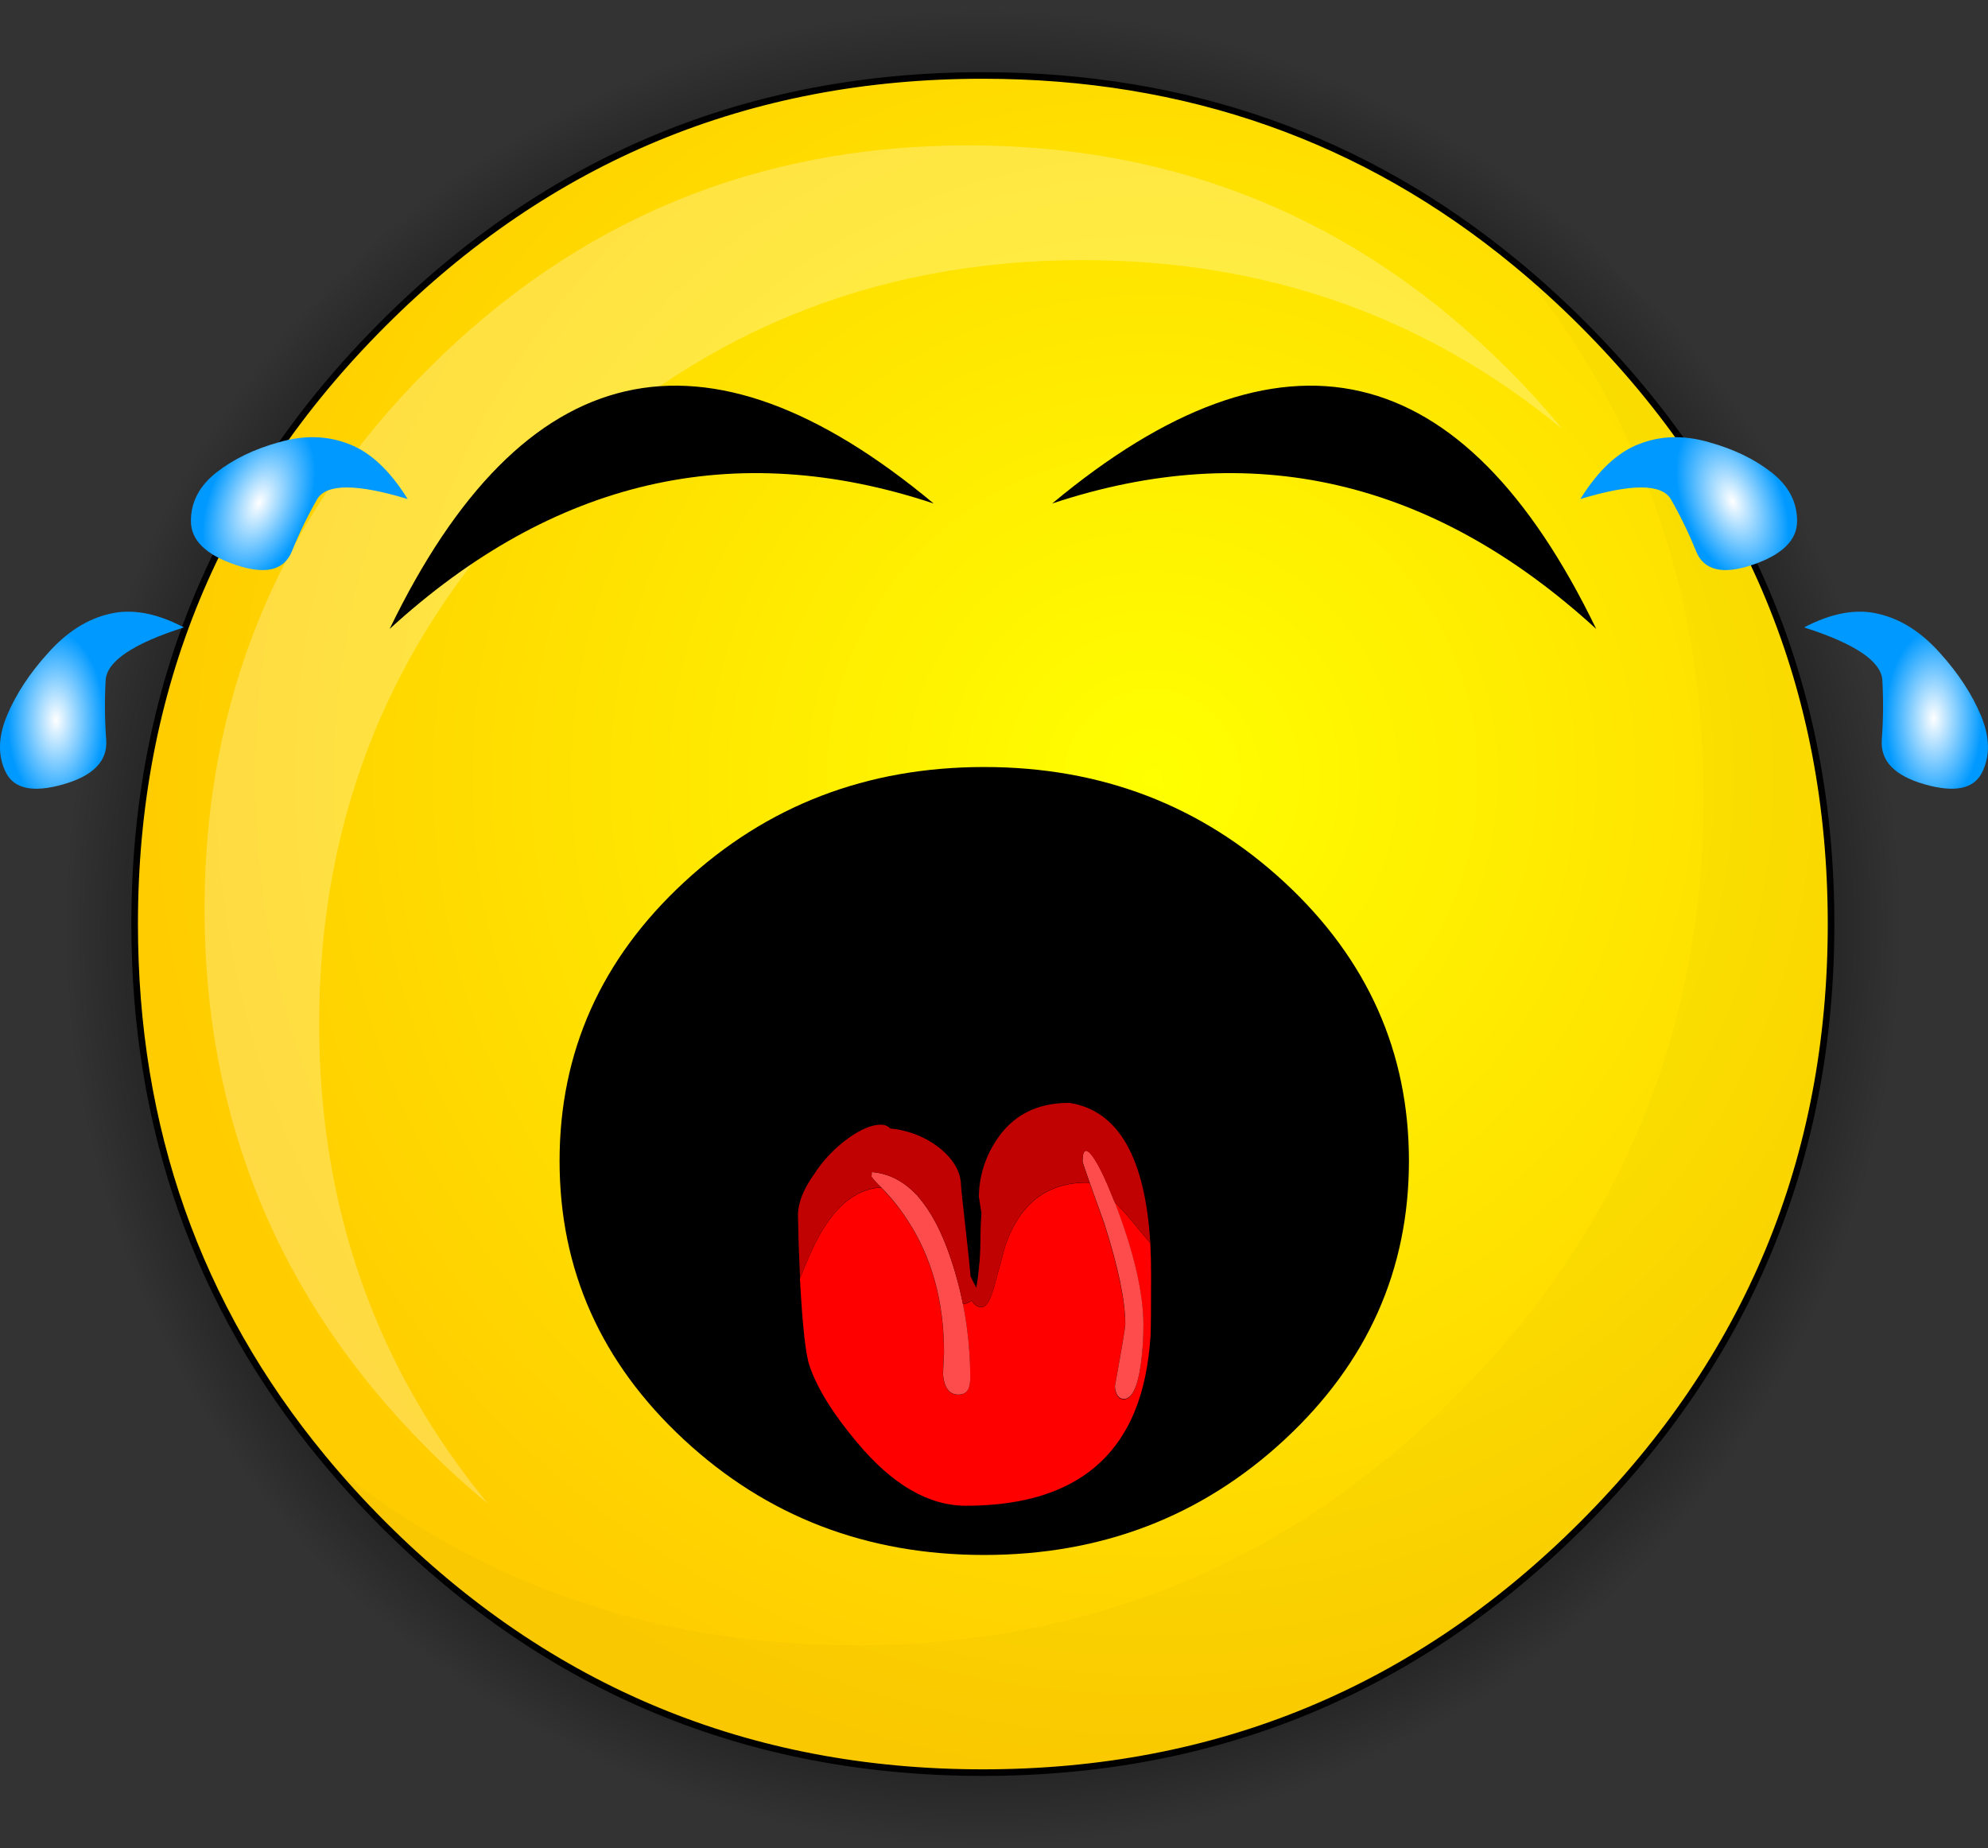
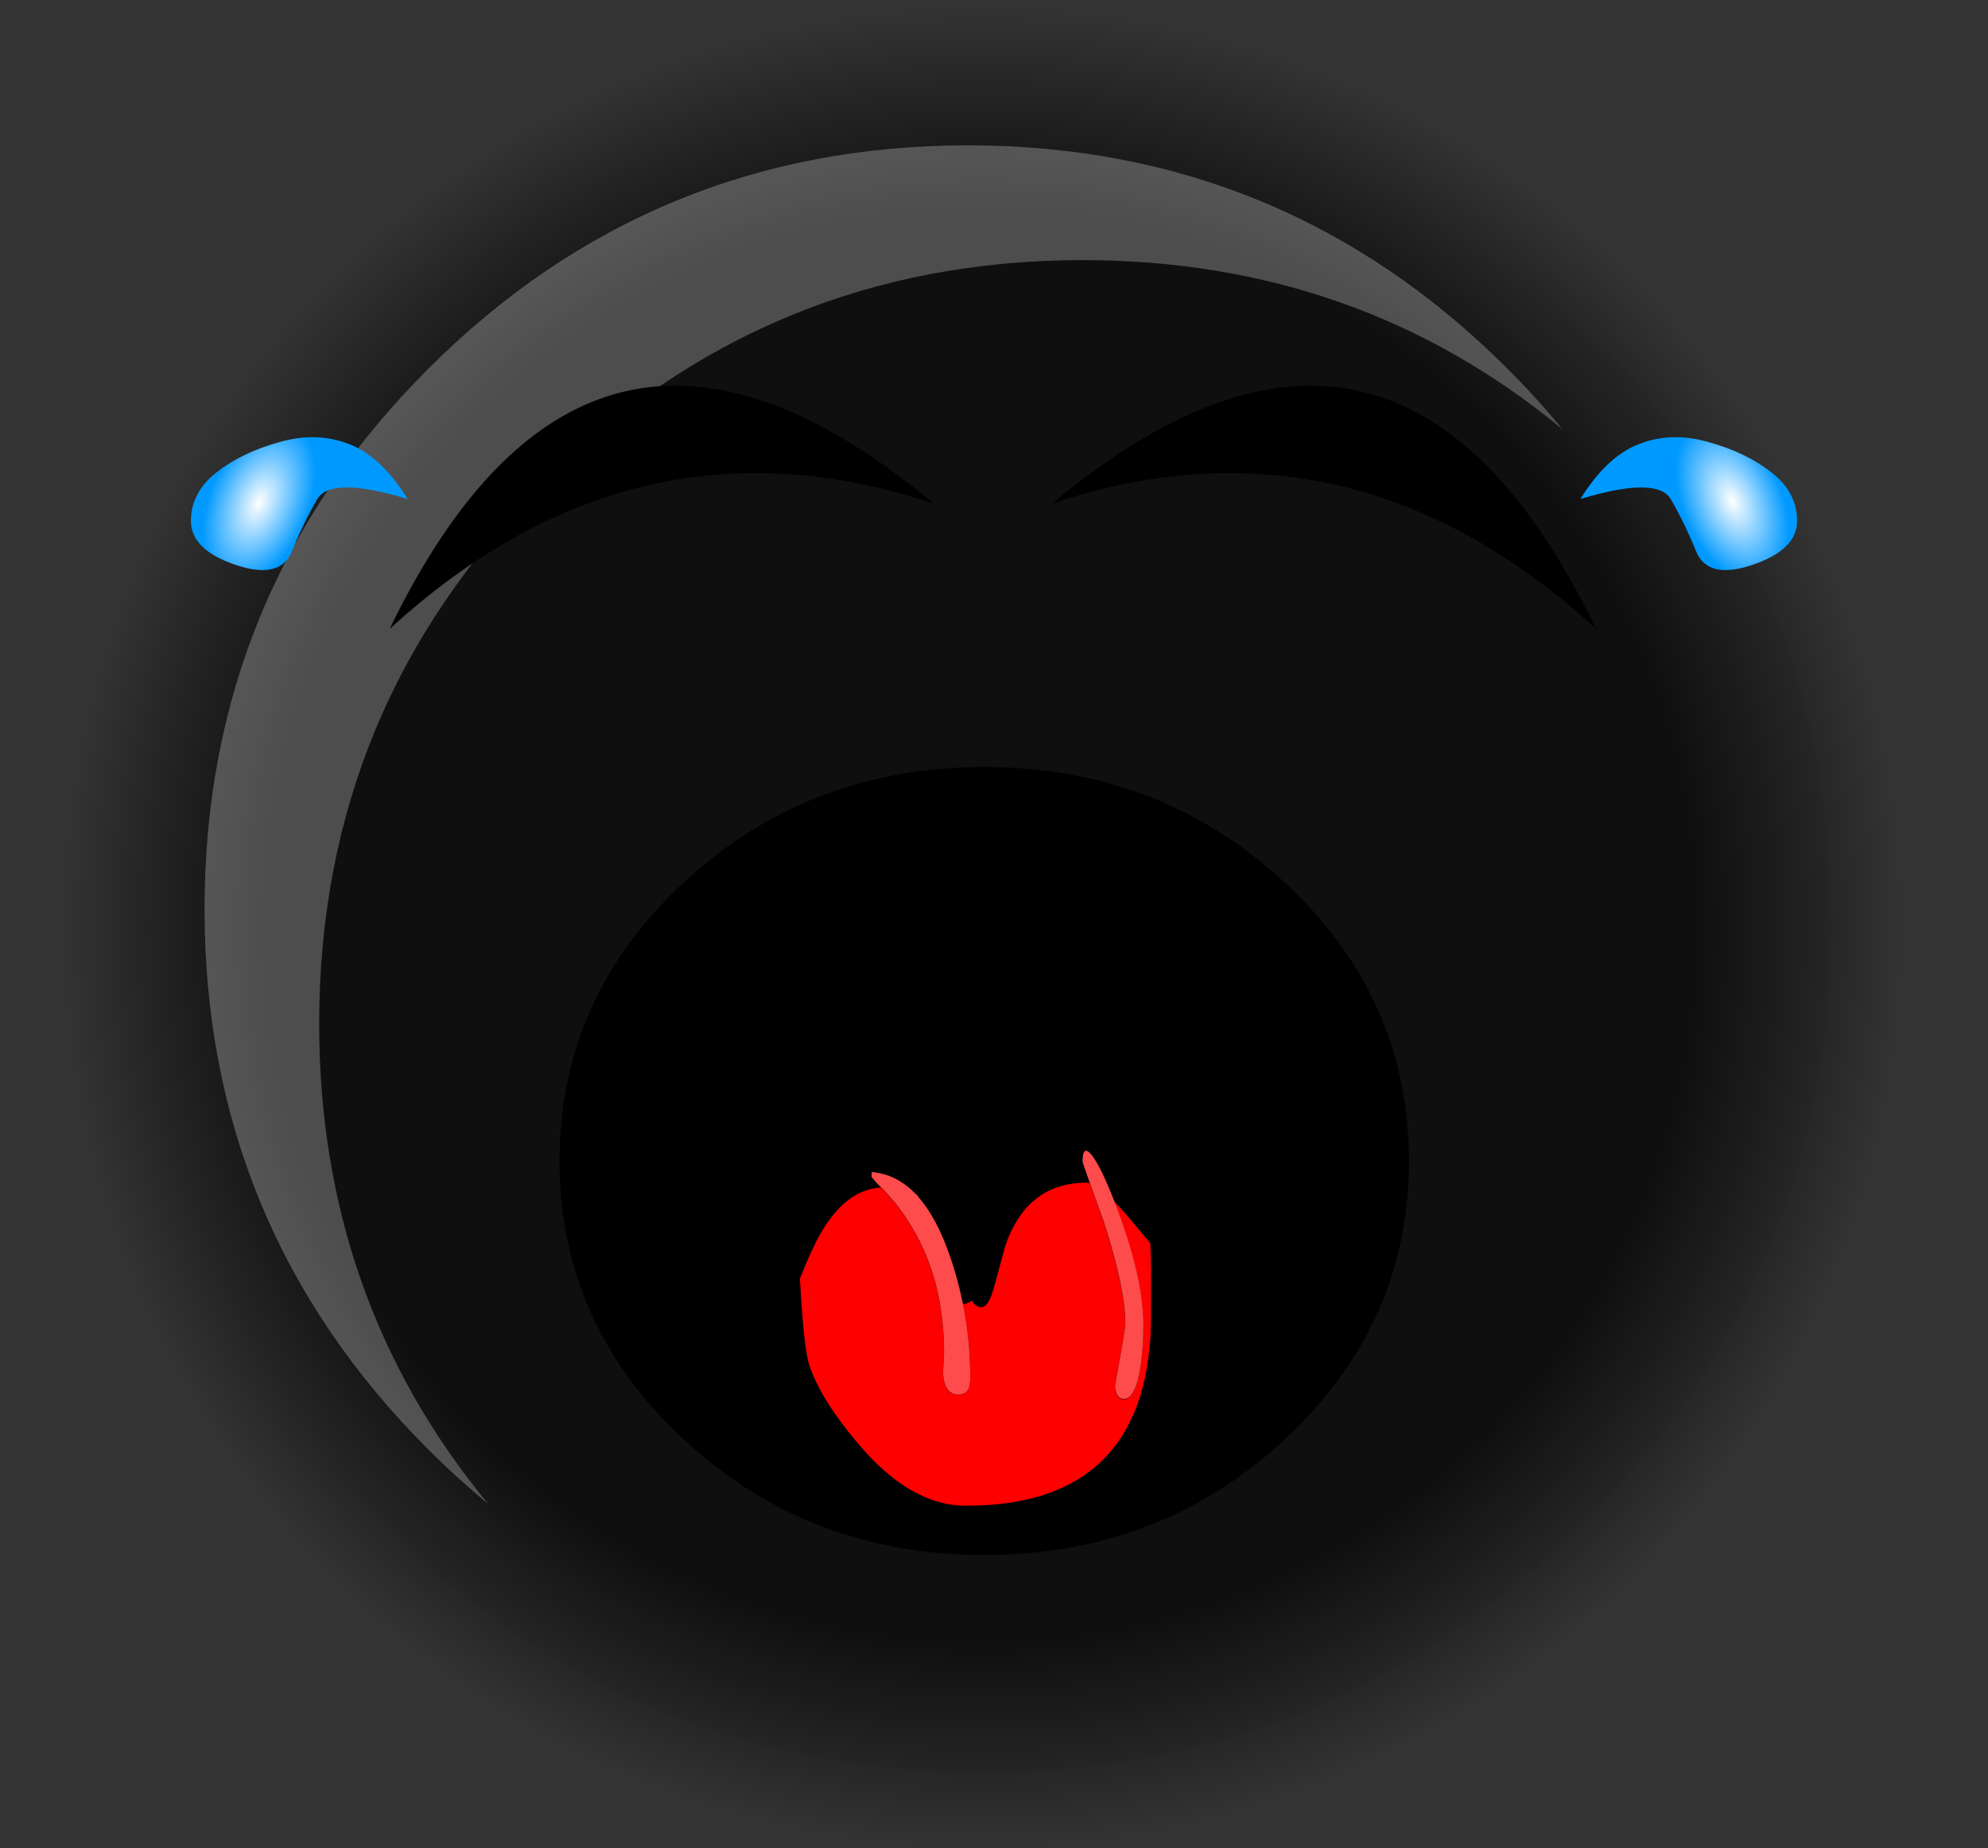
<svg xmlns="http://www.w3.org/2000/svg" version="1.0" id="Layer_1" x="0px" y="0px" viewBox="0 0 906.69 843.03" enable-background="new 0 0 906.69 843.03" xml:space="preserve">
  <rect x="0" y="0" width="906.69" height="843.03" fill="#333333" stroke="none" />
  <title>emoji1_0004</title>
  <radialGradient id="SVGID_1_" cx="302.358" cy="179.649" r="166.426" gradientTransform="matrix(2.51 0.21 -0.21 2.51 -272.98 -91.36)" gradientUnits="userSpaceOnUse">
    <stop offset="0.78" style="stop-color:#000000;stop-opacity:0.7" />
    <stop offset="1" style="stop-color:#000000;stop-opacity:0" />
  </radialGradient>
  <path fill="url(#SVGID_1_)" d="M746.28,123.55c-10.753-10.76-21.8-20.803-33.14-30.13C637.78,31.14,549.53,0,448.39,0  C332.037,0,232.74,41.183,150.5,123.55S27.093,305.26,27,421.58c0,101.193,31.123,189.483,93.37,264.87  c9.333,11.333,19.373,22.387,30.12,33.16C232.737,801.87,332.037,843,448.39,843s215.65-41.133,297.89-123.4  c82.24-82.28,123.36-181.613,123.36-298C869.64,305.213,828.52,205.863,746.28,123.55z" />
  <radialGradient id="SVGID_2_" cx="302.131" cy="179.679" r="182.1" gradientTransform="matrix(2.51 0.21 -0.21 2.51 -194.99 -159.58)" gradientUnits="userSpaceOnUse">
    <stop offset="0" style="stop-color:#FFFF00" />
    <stop offset="1" style="stop-color:#FFCC00" />
  </radialGradient>
-   <path fill="url(#SVGID_2_)" d="M721.83,147.75c-9.827-9.833-19.95-19.037-30.37-27.61c-69.22-57.147-150.287-85.72-243.2-85.72  c-106.84,0-198.03,37.777-273.57,113.33S61.39,314.537,61.41,421.45c0,92.953,28.563,174.057,85.69,243.31  c8.567,10.42,17.767,20.547,27.6,30.38c75.533,75.56,166.72,113.34,273.56,113.34s198.03-37.777,273.57-113.33  c75.52-75.56,113.28-166.793,113.28-273.7C835.11,314.543,797.35,223.31,721.83,147.75z" />
-   <path fill="none" stroke="#000000" stroke-width="3" stroke-linecap="round" stroke-linejoin="round" d="M721.83,147.75  c75.52,75.56,113.28,166.793,113.28,273.7c0,106.907-37.76,198.14-113.28,273.7c-75.52,75.553-166.71,113.33-273.57,113.33  s-198.05-37.777-273.57-113.33c-9.827-9.833-19.027-19.96-27.6-30.38c-57.12-69.26-85.68-150.367-85.68-243.32  c0-106.907,37.76-198.14,113.28-273.7S341.4,34.413,448.26,34.42c92.913,0,173.98,28.577,243.2,85.73  C701.88,128.717,712.003,137.917,721.83,147.75z" />
  <path fill-opacity="0.02" d="M721.83,147.75c-9.827-9.833-19.95-19.037-30.37-27.61C748.487,189.313,777,270.377,777,363.33  c0,106.907-37.753,198.13-113.26,273.67S497.043,750.327,390.17,750.36c-92.913,0-173.94-28.533-243.08-85.6  c8.567,10.42,17.767,20.547,27.6,30.38c75.54,75.56,166.73,113.34,273.57,113.34s198.03-37.777,273.57-113.33  c75.52-75.56,113.28-166.793,113.28-273.7C835.11,314.543,797.35,223.31,721.83,147.75z" />
  <path fill="#FFFFFF" fill-opacity="0.26" d="M712.51,195.66c-7.727-9.413-16-18.533-24.82-27.36c-67.96-68-150.037-102-246.23-102  s-178.27,34-246.23,102C127.27,236.293,93.29,318.407,93.29,414.64S127.27,592.993,195.23,661c8.82,8.827,17.933,17.107,27.34,24.84  c-51.333-62.28-77-135.233-77-218.86c0-96.233,33.98-178.347,101.94-246.34s150.037-101.993,246.23-102  C577.333,118.633,650.257,144.307,712.51,195.66z" />
  <path d="M585.86,656.62c-37.82,35.06-83.487,52.59-137,52.59s-99.15-17.53-136.91-52.59c-37.827-35.08-56.74-77.457-56.74-127.13  s18.91-92.03,56.73-127.07c37.82-35.06,83.457-52.59,136.91-52.59s99.12,17.53,137,52.59c37.827,35.053,56.74,77.41,56.74,127.07  S623.68,621.527,585.86,656.62z" />
  <path d="M177.71,286.85c74.667-68.307,157.373-87.373,248.12-57.2C321.117,142.33,238.41,161.397,177.71,286.85z" />
  <path d="M728,286.85c-74.667-68.307-157.373-87.373-248.12-57.2C584.627,142.33,667.333,161.397,728,286.85z" />
  <radialGradient id="SVGID_3_" cx="377.35" cy="110.029" r="12.53" gradientTransform="matrix(1.53 -1.03 1.38 2.78 60.91 311.4)" gradientUnits="userSpaceOnUse">
    <stop offset="0" style="stop-color:#FFFFFF" />
    <stop offset="1" style="stop-color:#0099FF" />
  </radialGradient>
  <path fill="url(#SVGID_3_)" d="M779.41,201.68c-11.393-3.293-21.993-3.02-31.8,0.82c-9.8,3.7-18.747,12.067-26.84,25.1  c23.333-7.067,37.093-7.033,41.28,0.1c4.381,7.645,8.227,15.584,11.51,23.76c3.54,8.707,12.103,10.763,25.69,6.17  c13.587-4.593,20.377-11.26,20.37-20c0-8.667-3.867-16.04-11.6-22.12C800.287,209.43,790.75,204.82,779.41,201.68z" />
  <radialGradient id="SVGID_4_" cx="215.909" cy="199.31" r="12.53" gradientTransform="matrix(1.77 0 0 3.21 499.74 -312.13)" gradientUnits="userSpaceOnUse">
    <stop offset="0" style="stop-color:#FFFFFF" />
    <stop offset="1" style="stop-color:#0099FF" />
  </radialGradient>
-   <path fill="url(#SVGID_4_)" d="M884.7,297.73c-8.467-9.467-17.763-15.377-27.89-17.73c-10.08-2.487-21.413-0.437-34,6.15  c23.24,7.427,35.14,15.447,35.7,24.06c0.504,9.086,0.417,18.195-0.26,27.27c-0.667,9.6,5.863,16.353,19.59,20.26  s22.447,2.08,26.16-5.48c3.72-7.487,3.543-16.117-0.53-25.89S893.14,307.05,884.7,297.73z" />
  <radialGradient id="SVGID_5_" cx="967.256" cy="328.821" r="12.53" gradientTransform="matrix(-1.53 -1.03 -1.38 2.78 2051.78 311.4)" gradientUnits="userSpaceOnUse">
    <stop offset="0" style="stop-color:#FFFFFF" />
    <stop offset="1" style="stop-color:#0099FF" />
  </radialGradient>
  <path fill="url(#SVGID_5_)" d="M127.28,201.68c11.393-3.293,21.993-3.02,31.8,0.82c9.8,3.7,18.747,12.067,26.84,25.1  c-23.333-7.067-37.093-7.033-41.28,0.1c-4.381,7.645-8.227,15.584-11.51,23.76c-3.54,8.707-12.103,10.763-25.69,6.17  c-13.587-4.593-20.377-11.26-20.37-20c0-8.667,3.867-16.04,11.6-22.12S115.94,204.82,127.28,201.68z" />
  <radialGradient id="SVGID_6_" cx="896.841" cy="199.55" r="12.53" gradientTransform="matrix(-1.77 0 0 3.21 1612.95 -312.13)" gradientUnits="userSpaceOnUse">
    <stop offset="0" style="stop-color:#FFFFFF" />
    <stop offset="1" style="stop-color:#0099FF" />
  </radialGradient>
-   <path fill="url(#SVGID_6_)" d="M22,297.73c8.447-9.467,17.74-15.377,27.88-17.73c10.08-2.487,21.413-0.437,34,6.15  c-23.24,7.427-35.14,15.447-35.7,24.06c-0.504,9.086-0.417,18.195,0.26,27.27c0.667,9.6-5.863,16.353-19.59,20.26  s-22.457,2.08-26.19-5.48c-3.72-7.487-3.543-16.117,0.53-25.89S13.533,307.05,22,297.73z" />
  <path fill="#FF0000" d="M418.74,545.81l-0.24-0.82c-0.187-0.081-0.387-0.129-0.59-0.14l0.83,1 M497.04,539.68  c-0.456-0.164-0.935-0.255-1.42-0.27c-18,0-30.333,9.463-37,28.39c-0.08,0.18-1.85,6.673-5.31,19.48  c-1.653,5.947-3.543,8.92-5.67,8.92c-1.813,0-3.31-1-4.49-3c-1.142,0.932-2.533,1.505-4,1.65c2.206,10.882,3.315,21.957,3.31,33.06  c0.098,1.812-0.143,3.626-0.71,5.35c-0.787,1.92-2.36,2.88-4.72,2.88c-4.093,0-6.427-3.11-7-9.33c0.313-6.307,0.47-9.553,0.47-9.74  c0-23.333-5.51-43.45-16.53-60.35c-3.299-5.116-7.098-9.893-11.34-14.26c-0.296-0.253-0.573-0.527-0.83-0.82  c-12.36,0.667-22.713,9.903-31.06,27.71c-1.653,3.473-3.62,8.047-5.9,13.72c0,0.733,0.04,1.51,0.12,2.33  c1.1,19.933,2.517,32.46,4.25,37.58c3.54,10.333,10.823,22.037,21.85,35.11c16,19.113,32.493,28.67,49.48,28.67  c39.287,0,64.873-14.173,76.76-42.52c4.093-9.787,6.573-21.453,7.44-35c0.16-2.56,0.24-11.84,0.24-27.84  c0-5.027-0.117-9.827-0.35-14.4c-1.813-2.1-3.78-4.433-5.9-7c-3.933-4.847-7.437-8.823-10.51-11.93  c8.82,22.86,13.23,41.65,13.23,56.37c0.022,6.02-0.372,12.034-1.18,18c-1.493,10.513-4.053,15.77-7.68,15.77  c-1.653,0-2.833-0.913-3.54-2.74c-0.393-1.004-0.593-2.072-0.59-3.15c3.147-17.373,4.72-26.79,4.72-28.25  c0-10.667-3.227-26.073-9.68-46.22c-2.733-7.66-4.9-13.73-6.5-18.21L497.04,539.68z" />
  <path fill="#FE4B4B" d="M417.92,544.85c-5.907-6.22-12.677-9.65-20.31-10.29c-0.08,0.82-0.12,1.55-0.12,2.19  c1.338,1.704,2.799,3.308,4.37,4.8c0.257,0.293,0.534,0.567,0.83,0.82c4.233,4.375,8.021,9.158,11.31,14.28  c11.033,16.9,16.55,37.017,16.55,60.35c0,0.18-0.157,3.427-0.47,9.74c0.553,6.22,2.887,9.33,7,9.33c2.36,0,3.933-0.96,4.72-2.88  c0.567-1.724,0.808-3.538,0.71-5.35c-0.039-18.429-3.079-36.728-9-54.18c-4.093-12.073-9.013-21.353-14.76-27.84l-0.83-1   M493.74,529.82c0,0.273,1.103,3.52,3.31,9.74c1.573,4.48,3.74,10.517,6.5,18.11c6.453,20.12,9.68,35.527,9.68,46.22  c0,1.46-1.573,10.877-4.72,28.25c-0.003,1.078,0.197,2.146,0.59,3.15c0.707,1.827,1.887,2.74,3.54,2.74  c3.62,0,6.18-5.257,7.68-15.77c0.807-5.966,1.202-11.98,1.18-18c0-14.72-4.41-33.51-13.23-56.37c-0.23-0.442-0.427-0.9-0.59-1.37  c-3.7-9.42-6.89-15.913-9.57-19.48c-2.92-3.673-4.38-2.72-4.38,2.86L493.74,529.82z" />
-   <path fill="#C10202" d="M497,539.64c-2.207-6.22-3.31-9.467-3.31-9.74c0-5.58,1.457-6.493,4.37-2.74  c2.667,3.567,5.857,10.06,9.57,19.48c0.163,0.47,0.36,0.928,0.59,1.37c3.073,3.107,6.577,7.083,10.51,11.93  c2.127,2.56,4.093,4.893,5.9,7c-2.36-39.133-14.643-60.44-36.85-63.92c-15.04-0.093-26.3,5.803-33.78,17.69  c-4.844,7.483-7.466,16.187-7.56,25.1c0.393,2.667,0.787,5.18,1.18,7.54c-0.313,4.113-0.47,8.547-0.47,13.3  c0,1.553-0.08,3.657-0.24,6.31c-0.084,0.821-0.124,1.645-0.12,2.47c-0.077,0.173-0.118,0.36-0.12,0.55  c-0.275,3.815-0.749,7.614-1.42,11.38c-0.947-1.827-1.813-3.563-2.6-5.21c-0.393-4.667-1.06-11.113-2-19.34  c-1.573-13.713-2.4-21.76-2.48-24.14c-0.707-5.213-3.707-10.06-9-14.54c-4.917-4.043-10.695-6.906-16.89-8.37  c-2.007-0.544-4.064-0.879-6.14-1c-1.21-1.228-2.889-1.876-4.61-1.78c-4,0-8.88,2.057-14.64,6.17  c-5.668,4.08-10.592,9.103-14.56,14.85l-0.71,1.1c-5.12,7.04-7.68,13.44-7.68,19.2c0,1.46,0.04,3.107,0.12,4.94  c0.08,6.033,0.357,13.943,0.83,23.73c2.28-5.667,4.247-10.24,5.9-13.72c8.347-17.833,18.7-27.07,31.06-27.71  c-1.571-1.492-3.032-3.096-4.37-4.8c0-0.667,0.04-1.397,0.12-2.19c7.64,0.667,14.41,4.097,20.31,10.29  c0.203,0.011,0.403,0.059,0.59,0.14l0.24,0.82c5.747,6.493,10.667,15.773,14.76,27.84c2.351,6.908,4.246,13.963,5.67,21.12  c1.467-0.145,2.858-0.718,4-1.65c1.18,2,2.677,3,4.49,3c2.127,0,4.017-2.973,5.67-8.92c3.467-12.8,5.237-19.293,5.31-19.48  c6.613-18.927,18.947-28.39,37-28.39C496.107,539.357,496.565,539.465,497,539.64z" />
</svg>